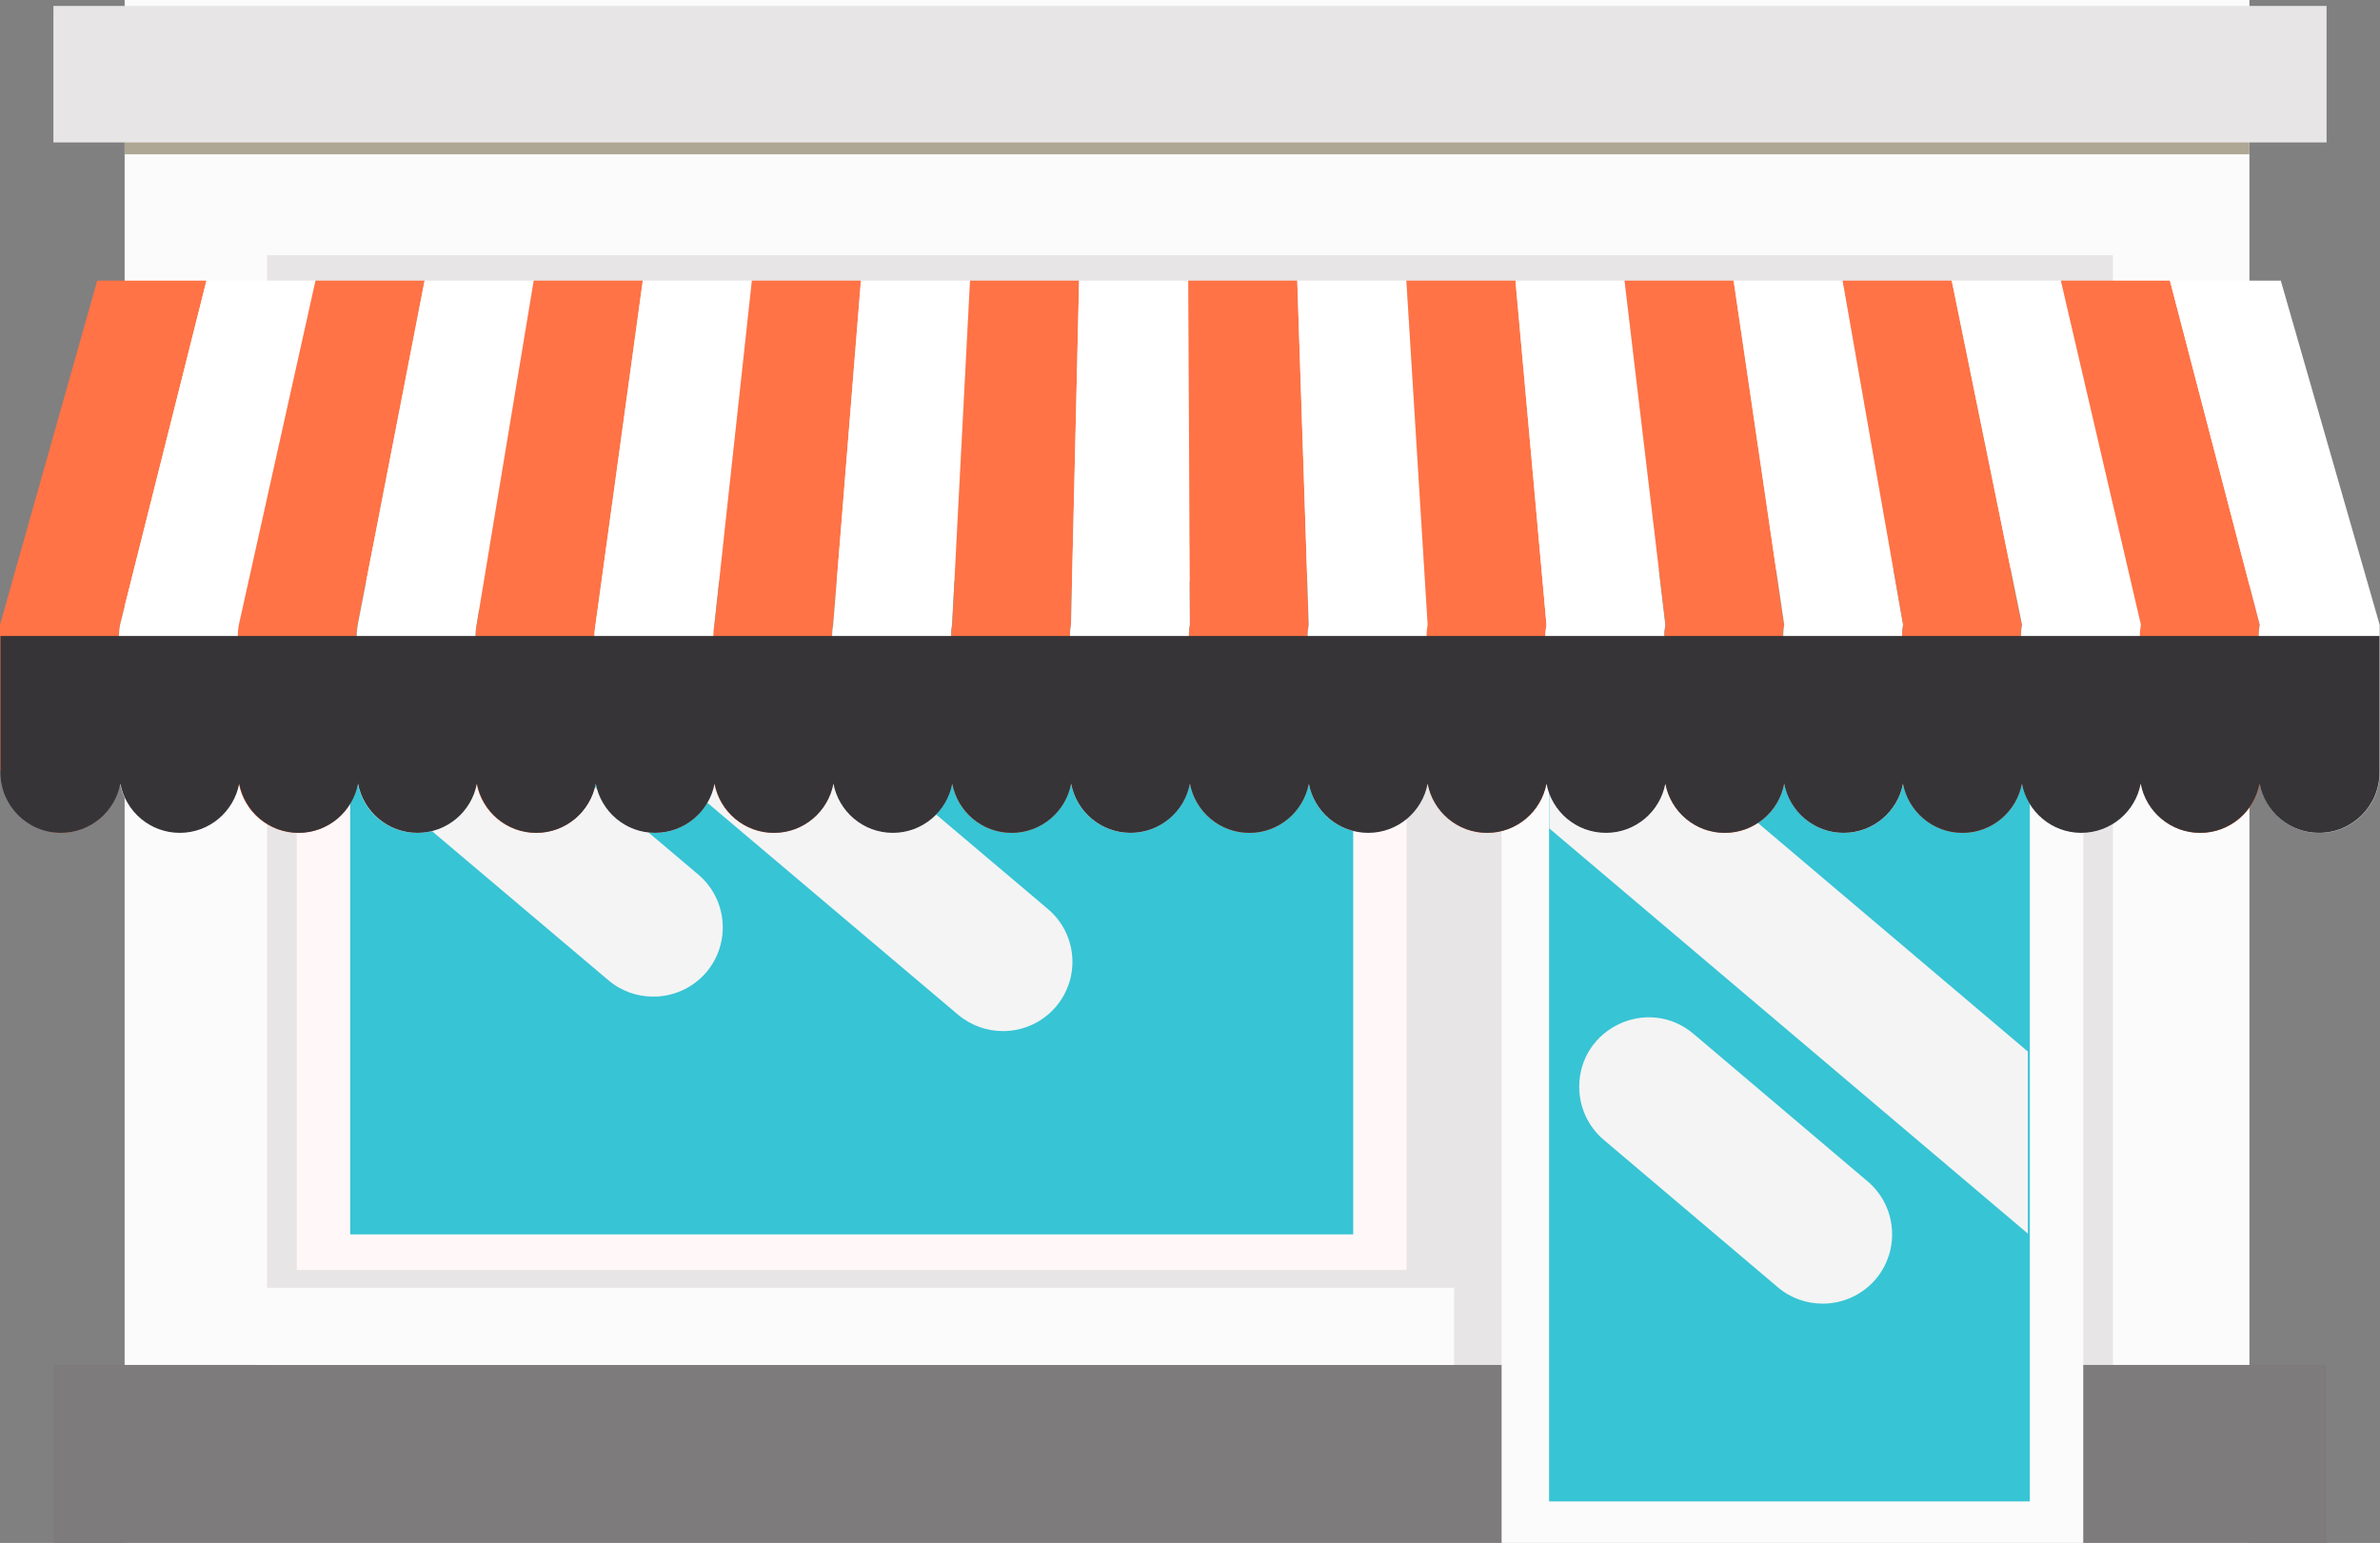
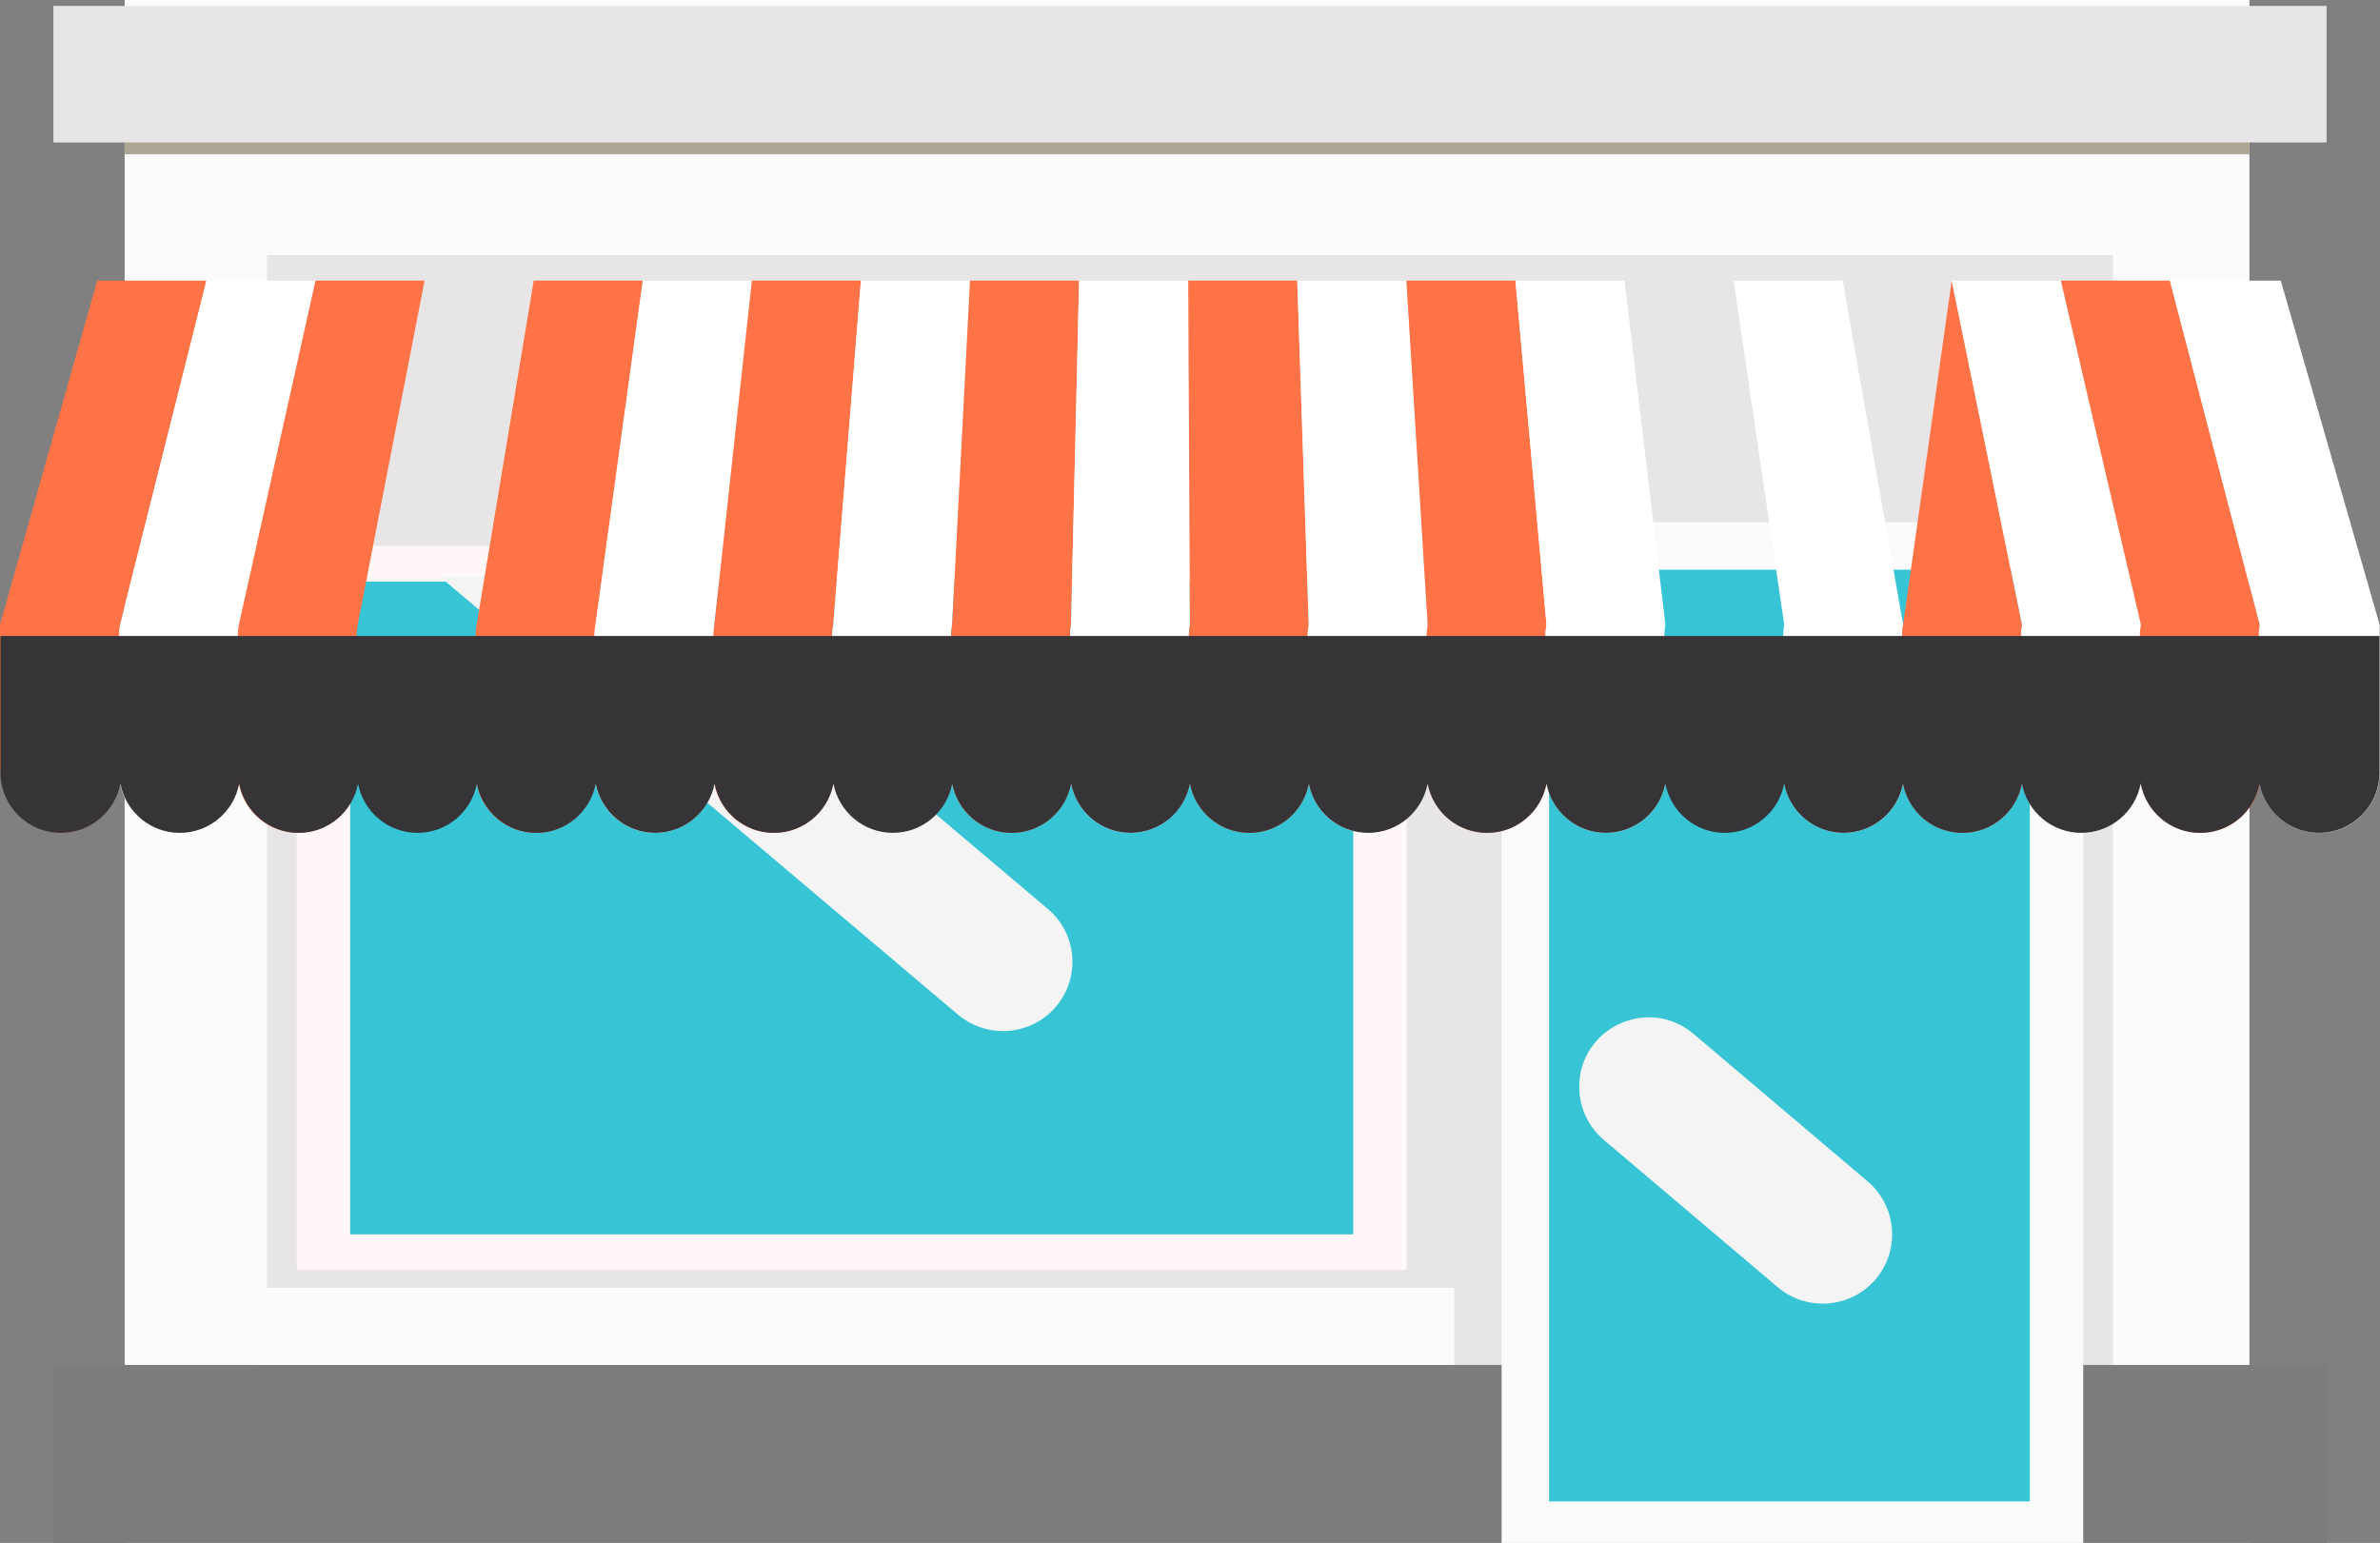
<svg xmlns="http://www.w3.org/2000/svg" width="401px" height="260px" viewBox="0 0 401 260" version="1.1">
  <rect x="0" y="0" width="401" height="260" fill="#808080" stroke="none" />
  <desc>Created with Sketch.</desc>
  <defs />
  <g id="Page-1" stroke="none" stroke-width="1" fill="none" fill-rule="evenodd">
    <g id="helpdewinkelier---desktop---home" transform="translate(-519, -453)">
      <g id="Group" transform="translate(519, 453)">
        <g id="Group-65">
          <polygon id="Fill-1" fill="#FBFBFB" points="21 260 379 260 379 0 21 0" />
          <polygon id="Fill-2" fill="#E8E5E6" points="45 246 356 246 356 43 45 43" />
          <polygon id="Fill-3" fill="#7E7B7C" points="9 260 392 260 392 230 9 230" />
          <polygon id="Fill-4" fill="#FFF7F8" points="50 214 237 214 237 92 50 92" />
          <polygon id="Fill-5" fill="#37C4D5" points="59 208 228 208 228 98 59 98" />
          <g id="Group-10" transform="translate(69, 97)" fill="#F4F4F4">
            <path d="M108.927,72.613 C106.61,75.346 103.309,76.747 99.987,76.747 C97.318,76.747 94.626,75.837 92.427,73.99 L5.148,0.204 L41.358,0.204 L107.546,56.164 C112.486,60.321 113.094,67.706 108.927,72.613" id="Fill-6" />
-             <path d="M50.013,66.828 C47.695,69.539 44.395,70.94 41.071,70.94 C38.404,70.94 35.712,70.052 33.511,68.183 L4.182,43.388 C1.556,41.168 0.043,37.908 0.043,34.47 C0.043,24.519 11.708,19.123 19.315,25.557 L48.632,50.355 C53.569,54.515 54.178,61.897 50.013,66.828" id="Fill-8" />
          </g>
          <polygon id="Fill-11" fill="#AEA795" points="21 26 379 26 379 20 21 20" />
          <polygon id="Fill-12" fill="#E8E5E6" points="9 24 392 24 392 1 9 1" />
          <polygon id="Fill-13" fill="#FBFBFB" points="43 230 245 230 245 217 43 217" />
          <polygon id="Fill-14" fill="#FBFBFB" points="253 260 351 260 351 88 253 88" />
          <polygon id="Fill-15" fill="#37C4D5" points="261 253 342 253 342 96 261 96" />
          <g id="Group-64" transform="translate(0, 47)">
-             <path d="M341.668,130.196 L341.668,160.875 L261.035,92.592 L261.035,65.072 C263.516,65.188 265.996,66.1 268.032,67.833 L341.668,130.196 Z" id="Fill-16" fill="#F4F4F4" />
            <path d="M316.035,168.554 C313.72,171.27 310.42,172.674 307.098,172.674 C304.431,172.674 301.739,171.785 299.539,169.912 L270.218,145.079 C267.593,142.856 266.08,139.591 266.08,136.148 C266.08,126.181 277.741,120.777 285.345,127.22 L314.654,152.057 C319.593,156.224 320.201,163.617 316.035,168.554" id="Fill-18" fill="#F4F4F4" />
            <g id="Group-22">
              <polygon id="Clip-21" points="0 0.282 34.789 0.282 34.789 93.343 0 93.343" />
              <path d="M20.035,60.171 C20.035,59.526 20.098,58.899 20.22,58.281 L34.789,0.282 L16.378,0.282 L-0,58.281 L-0,82.688 C3.371,86.683 5.553,89.271 8.926,93.266 C14.456,93.934 19.239,90.158 20.208,85.041 C20.086,84.417 20.025,83.797 20.025,83.139 L20.025,60.164 L20.035,60.171 Z" id="Fill-20" fill="#FF7346" />
            </g>
            <path d="M40.066,60.171 C40.066,59.526 40.125,58.899 40.247,58.281 L53.169,0.282 L34.797,0.282 L20.227,58.281 C20.104,58.899 20.043,59.519 20.043,60.171 L20.043,83.158 C20.043,83.798 20.104,84.436 20.227,85.05 C21.111,89.774 25.253,93.352 30.233,93.352 C35.218,93.352 39.36,89.774 40.247,85.05 C40.125,84.436 40.066,83.805 40.066,83.158 L40.066,60.171 Z" id="Fill-23" fill="#FFFFFF" />
            <path d="M60.09,60.171 C60.09,59.526 60.16,58.899 60.27,58.281 L71.536,0.282 L53.163,0.282 L40.241,58.281 C40.121,58.899 40.06,59.519 40.06,60.171 L40.06,83.158 C40.06,83.798 40.121,84.436 40.241,85.05 C41.13,89.774 45.273,93.352 50.254,93.352 C55.237,93.352 59.379,89.774 60.266,85.05 C60.149,84.436 60.087,83.805 60.087,83.158 L60.087,60.171 L60.09,60.171 Z" id="Fill-25" fill="#FF7346" />
-             <path d="M80.126,60.171 C80.126,59.526 80.19,58.899 80.305,58.281 L89.926,0.282 L71.548,0.282 L60.282,58.281 C60.17,58.899 60.104,59.519 60.104,60.171 L60.104,83.158 C60.104,83.798 60.17,84.436 60.282,85.05 C61.171,89.774 65.313,93.352 70.298,93.352 C75.276,93.352 79.42,89.774 80.305,85.05 C80.19,84.436 80.126,83.805 80.126,83.158 L80.126,60.171 Z" id="Fill-27" fill="#FFFFFF" />
            <path d="M100.154,60.171 C100.154,59.526 100.214,58.899 100.33,58.281 L108.298,0.282 L89.926,0.282 L80.305,58.281 C80.19,58.899 80.126,59.519 80.126,60.171 L80.126,83.158 C80.126,83.798 80.19,84.436 80.305,85.05 C81.196,89.774 85.338,93.352 90.321,93.352 C95.301,93.352 99.443,89.774 100.33,85.05 C100.214,84.436 100.154,83.805 100.154,83.158 L100.154,60.171 Z" id="Fill-29" fill="#FF7346" />
            <path d="M120.186,60.171 C120.186,59.526 120.249,58.899 120.365,58.281 L126.684,0.282 L108.312,0.282 L100.342,58.281 C100.225,58.899 100.166,59.519 100.166,60.171 L100.166,83.158 C100.166,83.798 100.225,84.436 100.342,85.05 C101.233,89.774 105.378,93.352 110.351,93.352 C115.338,93.352 119.48,89.774 120.365,85.05 C120.249,84.436 120.186,83.805 120.186,83.158 L120.186,60.171 Z" id="Fill-31" fill="#FFFFFF" />
            <path d="M140.211,60.171 C140.211,59.526 140.278,58.899 140.393,58.281 L145.061,0.282 L126.683,0.282 L120.364,58.281 C120.249,58.899 120.186,59.519 120.186,60.171 L120.186,83.158 C120.186,83.798 120.249,84.436 120.364,85.05 C121.253,89.774 125.397,93.352 130.378,93.352 C135.364,93.352 139.509,89.774 140.393,85.05 C140.278,84.436 140.211,83.805 140.211,83.158 L140.211,60.171 Z" id="Fill-33" fill="#FF7346" />
            <path d="M160.241,60.171 C160.241,59.526 160.3,58.899 160.415,58.281 L163.431,0.282 L145.053,0.282 L140.385,58.281 C140.268,58.899 140.202,59.519 140.202,60.171 L140.202,83.158 C140.202,83.798 140.268,84.436 140.385,85.05 C141.275,89.774 145.417,93.352 150.401,93.352 C155.372,93.352 159.517,89.774 160.403,85.05 C160.288,84.436 160.234,83.805 160.234,83.158 L160.241,60.171 Z" id="Fill-35" fill="#FFFFFF" />
            <path d="M180.273,60.171 C180.273,59.526 180.338,58.899 180.453,58.281 L181.818,0.282 L163.44,0.282 L160.424,58.281 C160.309,58.899 160.255,59.519 160.255,60.171 L160.255,83.158 C160.255,83.798 160.309,84.436 160.424,85.05 C161.313,89.774 165.463,93.352 170.438,93.352 C175.42,93.352 179.567,89.774 180.453,85.05 C180.338,84.436 180.273,83.805 180.273,83.158 L180.273,60.171 Z" id="Fill-37" fill="#FF7346" />
            <path d="M200.3,60.171 C200.3,59.526 200.357,58.899 200.477,58.281 L200.195,0.282 L181.817,0.282 L180.452,58.281 C180.337,58.899 180.274,59.519 180.274,60.171 L180.274,83.158 C180.274,83.798 180.337,84.436 180.452,85.05 C181.339,89.774 185.485,93.352 190.47,93.352 C195.44,93.352 199.594,89.774 200.479,85.05 C200.357,84.436 200.3,83.805 200.3,83.158 L200.3,60.171 Z" id="Fill-39" fill="#FFFFFF" />
            <path d="M220.329,60.171 C220.329,59.526 220.397,58.899 220.512,58.281 L218.575,0.282 L200.208,0.282 L200.494,58.281 C200.368,58.899 200.312,59.519 200.312,60.171 L200.312,83.158 C200.312,83.798 200.368,84.436 200.494,85.05 C201.379,89.774 205.526,93.352 210.501,93.352 C215.481,93.352 219.628,89.774 220.512,85.05 C220.397,84.436 220.329,83.805 220.329,83.158 L220.329,60.171 Z" id="Fill-41" fill="#FF7346" />
            <path d="M240.356,60.171 C240.356,59.526 240.415,58.899 240.541,58.281 L236.95,0.282 L218.572,0.282 L220.507,58.281 C220.392,58.899 220.324,59.519 220.324,60.171 L220.324,83.158 C220.324,83.798 220.392,84.436 220.507,85.05 C221.392,89.774 225.539,93.352 230.52,93.352 C235.498,93.352 239.648,89.774 240.537,85.05 C240.41,84.436 240.353,83.805 240.353,83.158 L240.356,60.171 Z" id="Fill-43" fill="#FFFFFF" />
            <path d="M260.387,60.171 C260.387,59.526 260.457,58.899 260.568,58.281 L255.335,0.282 L236.956,0.282 L240.545,58.281 C240.428,58.899 240.362,59.519 240.362,60.171 L240.362,83.158 C240.362,83.798 240.428,84.436 240.545,85.05 C241.432,89.774 245.577,93.352 250.547,93.352 C255.534,93.352 259.676,89.774 260.563,85.05 C260.45,84.436 260.38,83.805 260.38,83.158 L260.387,60.171 Z" id="Fill-45" fill="#FF7346" />
            <path d="M280.416,60.171 C280.416,59.526 280.484,58.899 280.599,58.281 L273.71,0.282 L255.334,0.282 L260.569,58.281 C260.457,58.899 260.387,59.519 260.387,60.171 L260.387,83.158 C260.387,83.798 260.457,84.436 260.569,85.05 C261.458,89.774 265.601,93.352 270.585,93.352 C275.568,93.352 279.71,89.774 280.599,85.05 C280.484,84.436 280.416,83.805 280.416,83.158 L280.416,60.171 Z" id="Fill-47" fill="#FFFFFF" />
-             <path d="M300.442,60.171 C300.442,59.526 300.506,58.899 300.62,58.281 L292.094,0.282 L273.713,0.282 L280.603,58.281 C280.488,58.899 280.42,59.519 280.42,60.171 L280.42,83.158 C280.42,83.798 280.488,84.436 280.603,85.05 C281.489,89.774 285.63,93.352 290.614,93.352 C295.591,93.352 299.732,89.774 300.62,85.05 C300.506,84.436 300.442,83.805 300.442,83.158 L300.442,60.171 Z" id="Fill-49" fill="#FF7346" />
            <path d="M320.476,60.171 C320.476,59.526 320.542,58.899 320.657,58.281 L310.469,0.282 L292.098,0.282 L300.623,58.281 C300.512,58.899 300.451,59.519 300.451,60.171 L300.451,83.158 C300.451,83.798 300.512,84.436 300.623,85.05 C301.512,89.774 305.654,93.352 310.638,93.352 C315.623,93.352 319.765,89.774 320.654,85.05 C320.537,84.436 320.471,83.805 320.471,83.158 L320.476,60.171 Z" id="Fill-51" fill="#FFFFFF" />
-             <path d="M340.505,60.171 C340.505,59.526 340.563,58.899 340.686,58.281 L328.838,0.282 L310.457,0.282 L320.646,58.281 C320.531,58.899 320.464,59.519 320.464,60.171 L320.464,83.158 C320.464,83.798 320.531,84.436 320.646,85.05 C321.533,89.774 325.675,93.352 330.662,93.352 C335.635,93.352 339.777,89.774 340.666,85.05 C340.55,84.436 340.493,83.805 340.493,83.158 L340.505,60.171 Z" id="Fill-53" fill="#FF7346" />
+             <path d="M340.505,60.171 C340.505,59.526 340.563,58.899 340.686,58.281 L328.838,0.282 L320.646,58.281 C320.531,58.899 320.464,59.519 320.464,60.171 L320.464,83.158 C320.464,83.798 320.531,84.436 320.646,85.05 C321.533,89.774 325.675,93.352 330.662,93.352 C335.635,93.352 339.777,89.774 340.666,85.05 C340.55,84.436 340.493,83.805 340.493,83.158 L340.505,60.171 Z" id="Fill-53" fill="#FF7346" />
            <path d="M360.536,60.171 C360.536,59.526 360.602,58.899 360.717,58.281 L347.229,0.282 L328.849,0.282 L340.697,58.281 C340.575,58.899 340.518,59.519 340.518,60.171 L340.518,83.158 C340.518,83.798 340.575,84.436 340.697,85.05 C341.585,89.774 345.728,93.352 350.703,93.352 C355.687,93.352 359.83,89.774 360.717,85.05 C360.602,84.436 360.536,83.805 360.536,83.158 L360.536,60.171 Z" id="Fill-55" fill="#FFFFFF" />
            <path d="M380.563,60.171 C380.563,59.526 380.617,58.899 380.745,58.281 L365.607,0.282 L347.229,0.282 L360.718,58.281 C360.603,58.899 360.536,59.519 360.536,60.171 L360.536,83.158 C360.536,83.798 360.603,84.436 360.718,85.05 C361.605,89.774 365.747,93.352 370.73,93.352 C375.717,93.352 379.859,89.774 380.745,85.05 C380.617,84.436 380.563,83.805 380.563,83.158 L380.563,60.171 Z" id="Fill-57" fill="#FF7346" />
            <g id="Group-61" transform="translate(364.982, 0)">
              <polygon id="Clip-60" points="0.625 0.29 35.965 0.29 35.965 93.364 0.625 93.364" />
              <path d="M19.304,0.29 L0.625,0.29 L15.762,58.293 C15.637,58.909 15.581,59.526 15.581,60.183 L15.581,83.162 C15.581,83.805 15.637,84.438 15.762,85.06 C16.653,89.786 20.793,93.364 25.77,93.364 C31.409,93.364 35.965,88.803 35.965,83.179 L35.965,58.3 L19.304,0.29 Z" id="Fill-59" fill="#FFFFFF" />
            </g>
            <path d="M380.563,60.171 L360.536,60.171 L340.513,60.171 L320.486,60.171 L300.464,60.171 L280.435,60.171 L260.414,60.171 L240.389,60.171 L220.342,60.171 L200.321,60.171 L180.294,60.171 L160.274,60.171 L140.242,60.171 L120.22,60.171 L100.193,60.171 L80.168,60.171 L60.144,60.171 L40.121,60.171 L20.096,60.171 L0.074,60.171 L0.074,83.158 C0.074,88.791 4.644,93.343 10.264,93.343 C15.246,93.343 19.388,89.764 20.279,85.041 C21.164,89.767 25.308,93.343 30.288,93.343 C35.268,93.343 39.415,89.764 40.3,85.041 C41.191,89.767 45.336,93.343 50.311,93.343 C55.297,93.343 59.438,89.764 60.324,85.041 C61.215,89.767 65.356,93.343 70.336,93.343 C75.317,93.343 79.462,89.764 80.347,85.041 C81.238,89.767 85.38,93.343 90.36,93.343 C95.344,93.343 99.485,89.764 100.371,85.041 C101.261,89.767 105.403,93.343 110.385,93.343 C115.364,93.343 119.51,89.764 120.396,85.041 C121.285,89.767 125.432,93.343 130.405,93.343 C135.39,93.343 139.534,89.764 140.419,85.041 C141.31,89.767 145.452,93.343 150.436,93.343 C155.407,93.343 159.563,89.764 160.448,85.041 C161.335,89.767 165.481,93.343 170.452,93.343 C175.436,93.343 179.581,89.764 180.466,85.041 C181.352,89.767 185.499,93.343 190.484,93.343 C195.463,93.343 199.61,89.764 200.495,85.041 C201.381,89.767 205.527,93.343 210.508,93.343 C215.483,93.343 219.629,89.764 220.515,85.041 C221.399,89.767 225.546,93.343 230.528,93.343 C235.511,93.343 239.655,89.764 240.544,85.041 C241.429,89.767 245.576,93.343 250.553,93.343 C255.529,93.343 259.671,89.764 260.56,85.041 C261.447,89.767 265.593,93.343 270.576,93.343 C275.56,93.343 279.702,89.764 280.591,85.041 C281.476,89.767 285.618,93.343 290.603,93.343 C295.578,93.343 299.72,89.764 300.607,85.041 C301.496,89.767 305.645,93.343 310.621,93.343 C315.607,93.343 319.749,89.764 320.636,85.041 C321.525,89.767 325.666,93.343 330.65,93.343 C335.627,93.343 339.77,89.764 340.661,85.041 C341.548,89.767 345.693,93.343 350.67,93.343 C355.652,93.343 359.795,89.764 360.684,85.041 C361.57,89.767 365.713,93.343 370.699,93.343 C375.675,93.343 379.822,89.764 380.708,85.041 C381.599,89.767 385.742,93.343 390.717,93.343 C396.356,93.343 400.914,88.781 400.914,83.158 L400.914,60.171 L380.563,60.171 Z" id="Fill-62" fill="#363437" />
          </g>
        </g>
      </g>
    </g>
  </g>
</svg>